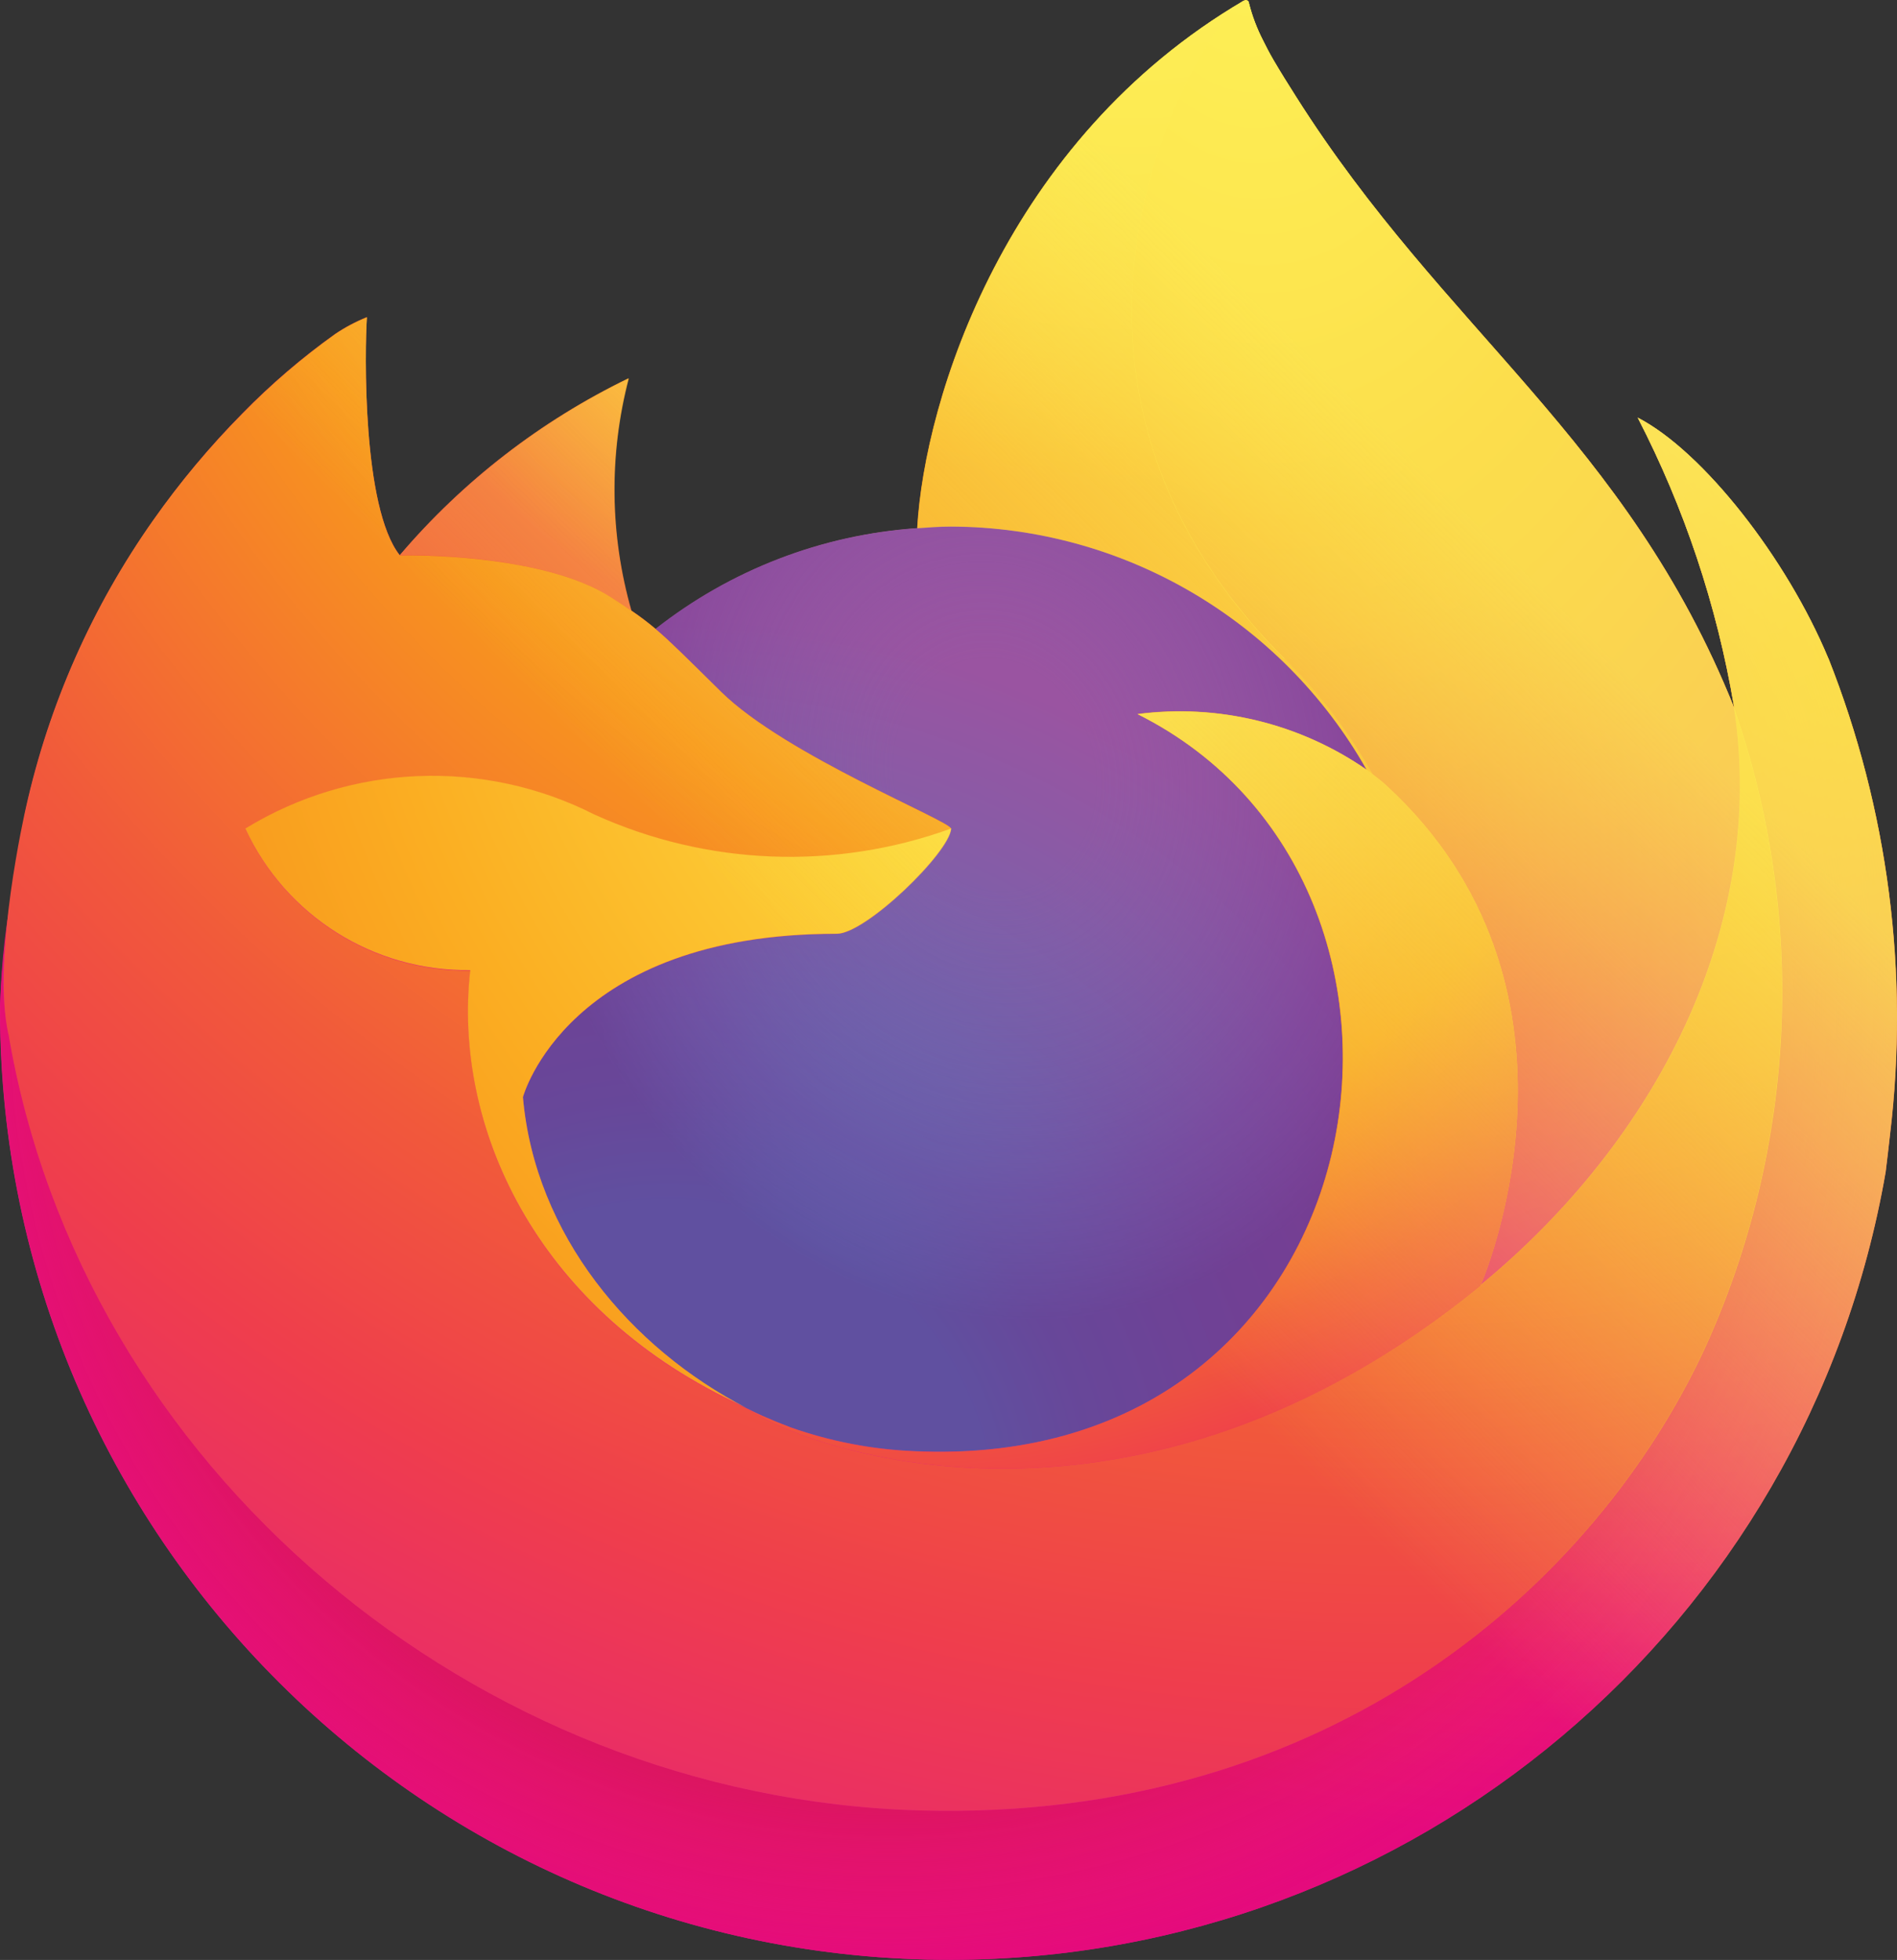
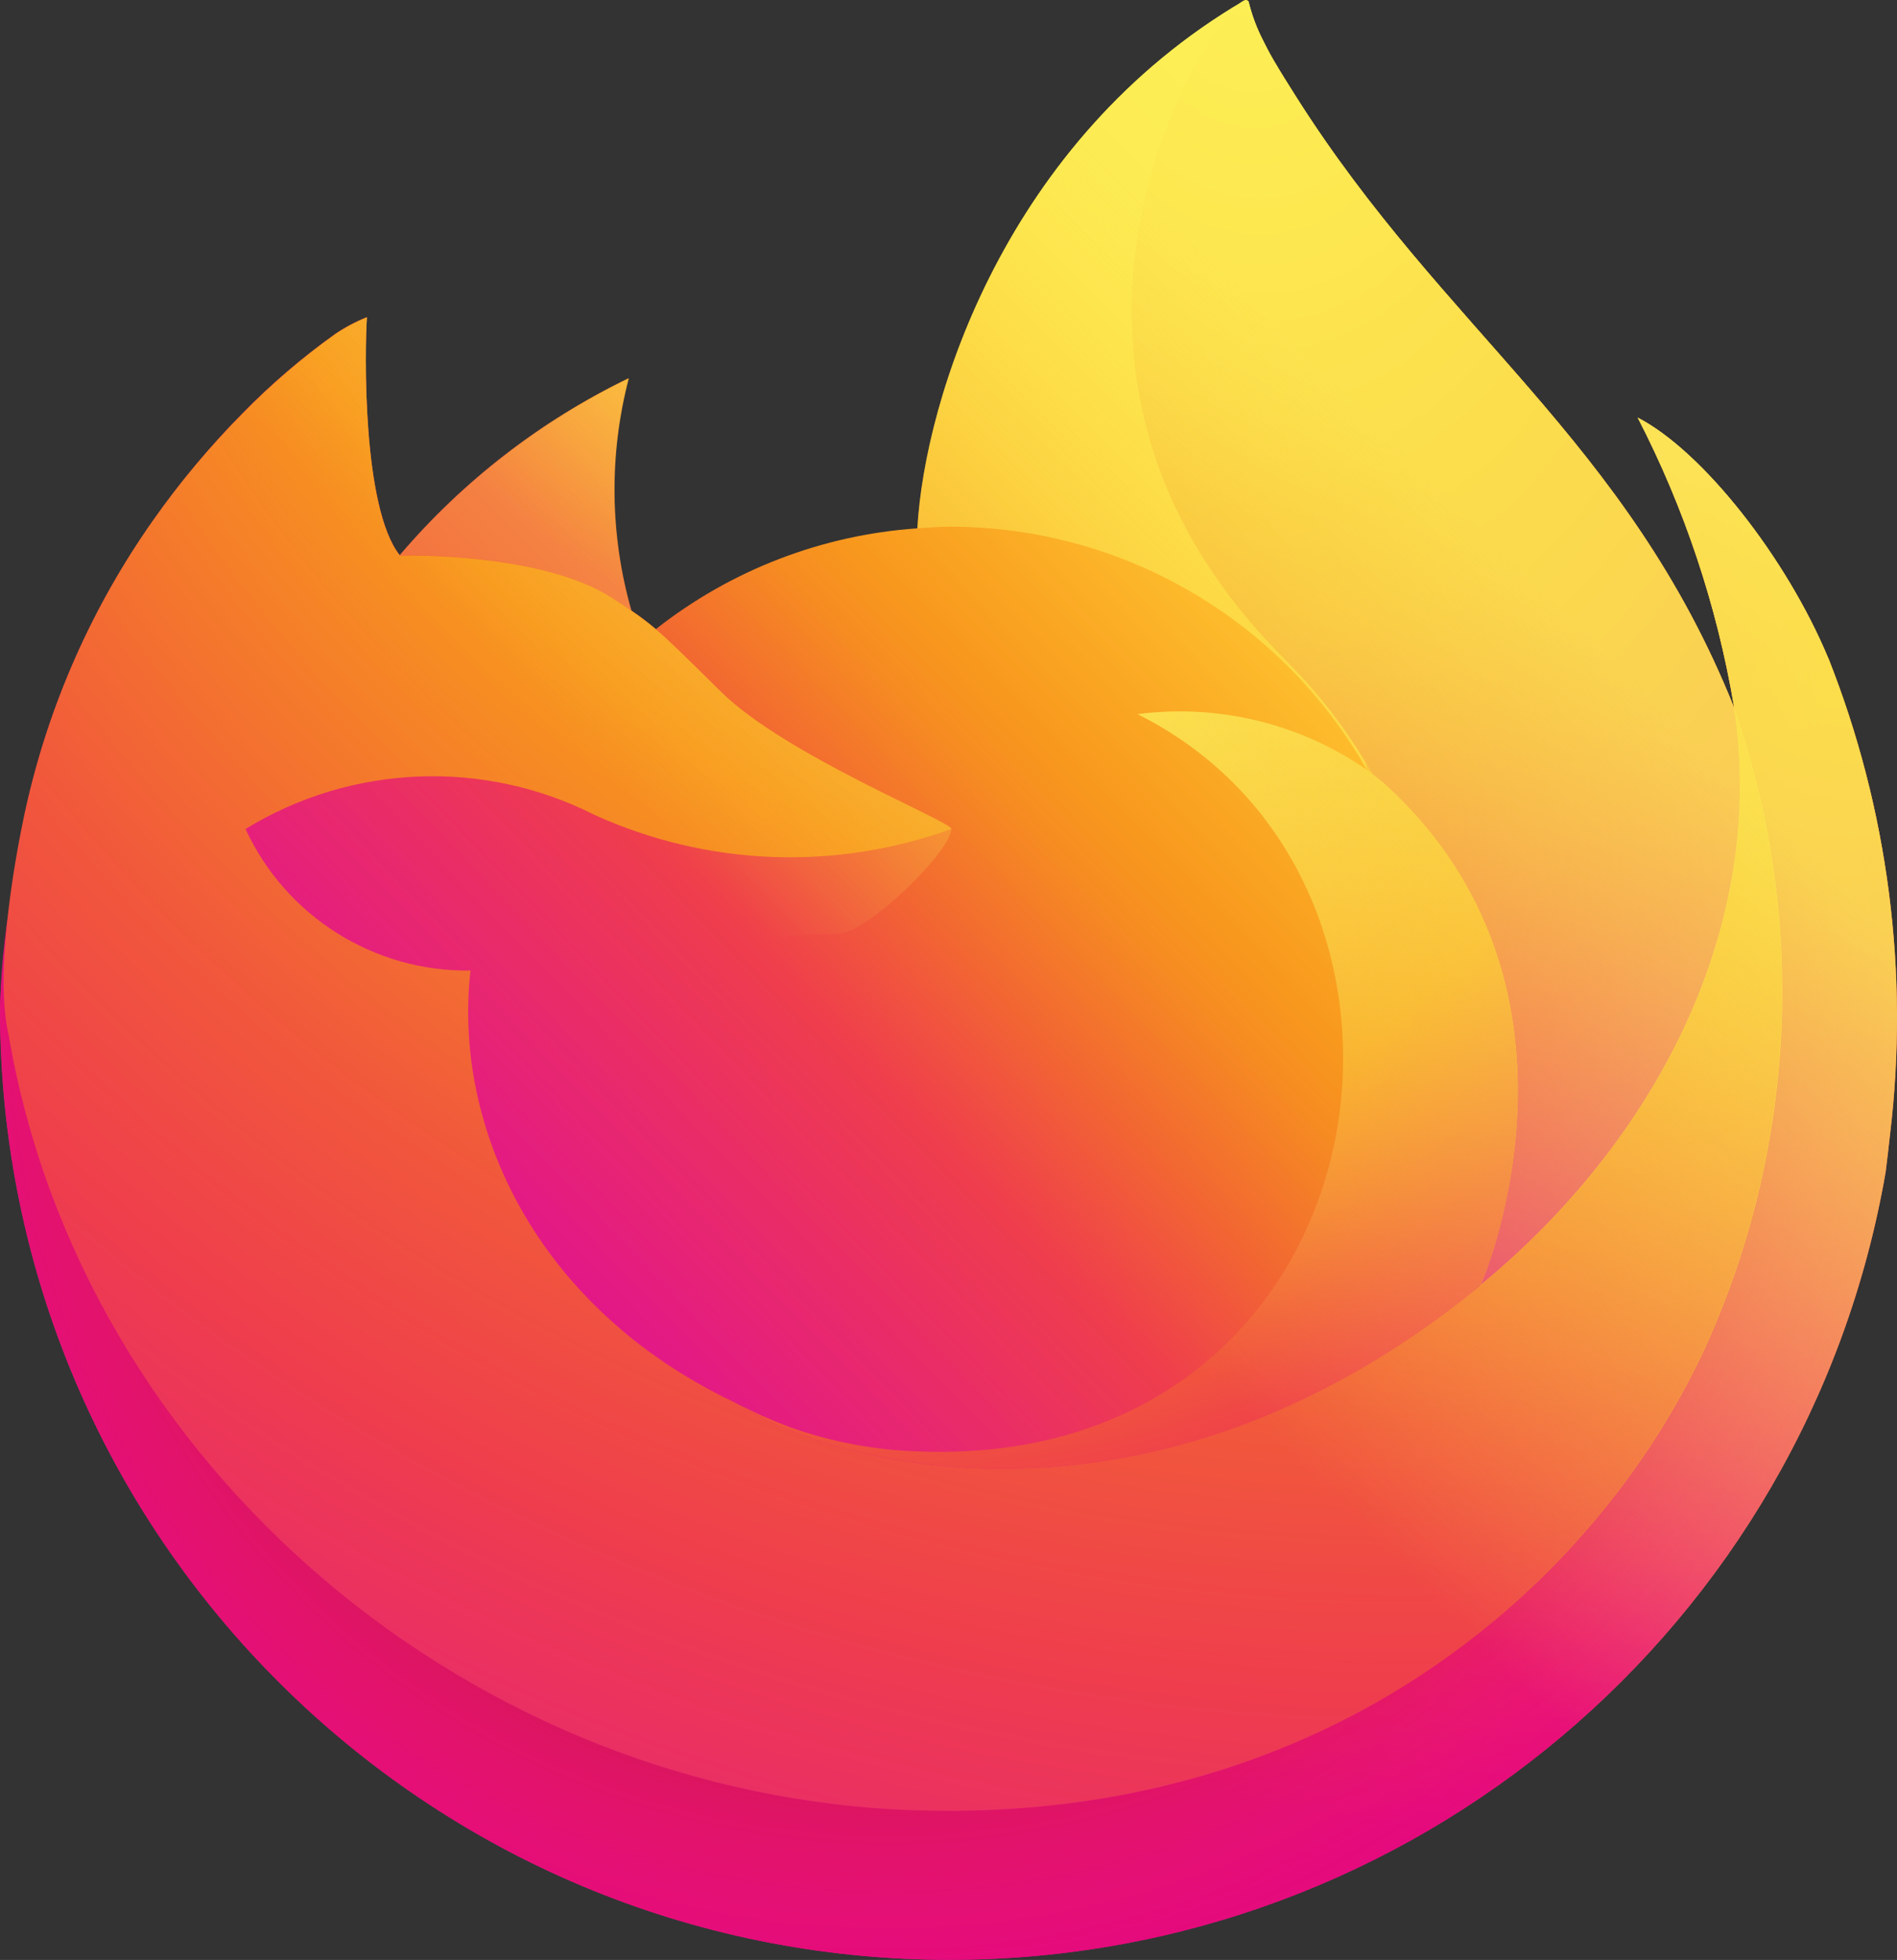
<svg xmlns="http://www.w3.org/2000/svg" id="Layer_1" data-name="Layer 1" width="77.462" height="80" version="1.1" viewBox="0 0 77.462 80">
  <rect x="0" y="0" width="77.462" height="80" fill="#333333" stroke="none" />
  <defs>
    <style>
      .cls-1 {
        fill: url(#linear-gradient);
      }

      .cls-1, .cls-2, .cls-3, .cls-4, .cls-5, .cls-6, .cls-7, .cls-8, .cls-9, .cls-10, .cls-11, .cls-12 {
        stroke-width: 0px;
      }

      .cls-2 {
        fill: url(#radial-gradient-8);
      }

      .cls-3 {
        fill: url(#linear-gradient-2);
      }

      .cls-4 {
        fill: url(#radial-gradient-2);
      }

      .cls-5 {
        fill: url(#radial-gradient-7);
      }

      .cls-6 {
        fill: url(#radial-gradient-5);
      }

      .cls-7 {
        fill: url(#radial-gradient);
      }

      .cls-8 {
        fill: url(#radial-gradient-10);
      }

      .cls-9 {
        fill: url(#radial-gradient-6);
      }

      .cls-10 {
        fill: url(#radial-gradient-9);
      }

      .cls-11 {
        fill: url(#radial-gradient-3);
      }

      .cls-12 {
        fill: url(#radial-gradient-4);
      }
    </style>
    <linearGradient id="linear-gradient" x1="89.522" y1="-520.776" x2="23.962" y2="-584.03" gradientTransform="translate(-15.255 -480.744) scale(.947 -.947)" gradientUnits="userSpaceOnUse">
      <stop offset=".048" stop-color="#fcef58" />
      <stop offset=".111" stop-color="#ffe847" />
      <stop offset=".225" stop-color="#ffc931" />
      <stop offset=".368" stop-color="#f8981d" />
      <stop offset=".401" stop-color="#f68b22" />
      <stop offset=".462" stop-color="#f26831" />
      <stop offset=".534" stop-color="#ef3e4c" />
      <stop offset=".705" stop-color="#e31887" />
    </linearGradient>
    <radialGradient id="radial-gradient" cx="-8183.767" cy="8322.484" fx="-8183.767" fy="8322.484" r="82.328" gradientTransform="translate(7816.369 7889.7) scale(.947 -.947)" gradientUnits="userSpaceOnUse">
      <stop offset=".129" stop-color="#fdbd50" />
      <stop offset=".186" stop-color="#fbac33" />
      <stop offset=".247" stop-color="#f99c20" />
      <stop offset=".283" stop-color="#f8981d" />
      <stop offset=".403" stop-color="#f15940" />
      <stop offset=".467" stop-color="#ef3e54" />
      <stop offset=".71" stop-color="#ed1f6d" />
      <stop offset=".782" stop-color="#e91178" />
      <stop offset=".86" stop-color="#e40780" />
    </radialGradient>
    <radialGradient id="radial-gradient-2" cx="-8215.466" cy="8287.617" fx="-8215.466" fy="8287.617" r="82.328" gradientTransform="translate(7816.369 7889.7) scale(.947 -.947)" gradientUnits="userSpaceOnUse">
      <stop offset=".3" stop-color="#971b1e" />
      <stop offset=".351" stop-color="#b21f28" stop-opacity=".74" />
      <stop offset=".435" stop-color="#dc2a3e" stop-opacity=".343" />
      <stop offset=".497" stop-color="#ef384e" stop-opacity=".094" />
      <stop offset=".53" stop-color="#ef3e54" stop-opacity="0" />
    </radialGradient>
    <radialGradient id="radial-gradient-3" cx="-8204.9" cy="8341.504" fx="-8204.9" fy="8341.504" r="59.637" gradientTransform="translate(7816.369 7889.7) scale(.947 -.947)" gradientUnits="userSpaceOnUse">
      <stop offset=".132" stop-color="#fcef58" />
      <stop offset=".252" stop-color="#fddb40" />
      <stop offset=".506" stop-color="#f99c1c" />
      <stop offset=".526" stop-color="#f8981d" />
    </radialGradient>
    <radialGradient id="radial-gradient-4" cx="-8224.976" cy="8265.426" fx="-8224.976" fy="8265.426" r="39.197" gradientTransform="translate(7816.369 7889.7) scale(.947 -.947)" gradientUnits="userSpaceOnUse">
      <stop offset=".353" stop-color="#4d8ac8" />
      <stop offset=".472" stop-color="#6073b7" />
      <stop offset=".669" stop-color="#7662ab" />
      <stop offset="1" stop-color="#9a54a1" />
    </radialGradient>
    <radialGradient id="radial-gradient-5" cx="-8437.986" cy="8368.096" fx="-8437.986" fy="8368.096" r="20.786" gradientTransform="translate(9986.867 7174.591) rotate(-13.591) scale(.947 -1.109) skewX(.012)" gradientUnits="userSpaceOnUse">
      <stop offset=".206" stop-color="#7662ab" stop-opacity="0" />
      <stop offset=".278" stop-color="#775da8" stop-opacity=".064" />
      <stop offset=".747" stop-color="#743694" stop-opacity=".45" />
      <stop offset=".975" stop-color="#6c2a85" stop-opacity=".6" />
    </radialGradient>
    <radialGradient id="radial-gradient-6" cx="-8216.524" cy="8325.655" fx="-8216.524" fy="8325.655" r="28.203" gradientTransform="translate(7816.369 7889.7) scale(.947 -.947)" gradientUnits="userSpaceOnUse">
      <stop offset="0" stop-color="#fee123" />
      <stop offset=".121" stop-color="#fedb28" />
      <stop offset=".295" stop-color="#ffc92c" />
      <stop offset=".502" stop-color="#faa933" />
      <stop offset=".732" stop-color="#f47d3a" />
      <stop offset=".792" stop-color="#f3723f" />
    </radialGradient>
    <radialGradient id="radial-gradient-7" cx="-8193.278" cy="8344.675" fx="-8193.278" fy="8344.675" r="120.333" gradientTransform="translate(7816.369 7889.7) scale(.947 -.947)" gradientUnits="userSpaceOnUse">
      <stop offset=".113" stop-color="#fcef58" />
      <stop offset=".456" stop-color="#f8981d" />
      <stop offset=".622" stop-color="#f1593b" />
      <stop offset=".716" stop-color="#ef3e4c" />
      <stop offset=".904" stop-color="#e31887" />
    </radialGradient>
    <radialGradient id="radial-gradient-8" cx="-7680.301" cy="9722.424" fx="-7680.301" fy="9722.424" r="88.136" gradientTransform="translate(-5200.197 7865.477) rotate(83.979) scale(.947 -.622) skewX(-.012)" gradientUnits="userSpaceOnUse">
      <stop offset="0" stop-color="#fcef58" />
      <stop offset=".06" stop-color="#ffe847" />
      <stop offset=".168" stop-color="#ffc931" />
      <stop offset=".304" stop-color="#f8981d" />
      <stop offset=".356" stop-color="#f68b22" />
      <stop offset=".455" stop-color="#f26831" />
      <stop offset=".57" stop-color="#ef3e4c" />
      <stop offset=".737" stop-color="#e31887" />
    </radialGradient>
    <radialGradient id="radial-gradient-9" cx="-8216.524" cy="8315.089" fx="-8216.524" fy="8315.089" r="75.114" gradientTransform="translate(7816.369 7889.7) scale(.947 -.947)" gradientUnits="userSpaceOnUse">
      <stop offset=".137" stop-color="#fcef58" />
      <stop offset=".48" stop-color="#f8981d" />
      <stop offset=".592" stop-color="#f1593b" />
      <stop offset=".655" stop-color="#ef3e4c" />
      <stop offset=".904" stop-color="#e31887" />
    </radialGradient>
    <radialGradient id="radial-gradient-10" cx="-8196.447" cy="8310.861" fx="-8196.447" fy="8310.861" r="82.216" gradientTransform="translate(7816.369 7889.7) scale(.947 -.947)" gradientUnits="userSpaceOnUse">
      <stop offset=".094" stop-color="#fcef58" />
      <stop offset=".231" stop-color="#fde143" />
      <stop offset=".509" stop-color="#fbae22" />
      <stop offset=".626" stop-color="#f8981d" />
    </radialGradient>
    <linearGradient id="linear-gradient-2" x1="88.705" y1="-520.435" x2="32.93" y2="-576.22" gradientTransform="translate(-15.255 -480.744) scale(.947 -.947)" gradientUnits="userSpaceOnUse">
      <stop offset=".167" stop-color="#fcef58" stop-opacity=".8" />
      <stop offset=".266" stop-color="#fcef58" stop-opacity=".634" />
      <stop offset=".489" stop-color="#fcef58" stop-opacity=".217" />
      <stop offset=".6" stop-color="#fcef58" stop-opacity="0" />
    </linearGradient>
  </defs>
  <path class="cls-1" d="M74.653,26.862c-1.686-4.054-5.103-8.432-7.779-9.815,1.909,3.696,3.233,7.665,3.928,11.767l.007.065c-4.384-10.927-11.816-15.338-17.89-24.934-.307-.485-.615-.972-.914-1.484-.171-.294-.307-.557-.427-.801-.251-.488-.446-1.002-.579-1.535,0-.051-.038-.094-.089-.101-.024-.007-.05-.007-.073,0-.005,0-.014.009-.019.01s-.019.01-.027.015l.015-.026c-9.74,5.702-13.048,16.259-13.347,21.543-3.89.266-7.612,1.701-10.676,4.112-.319-.27-.654-.524-1.001-.758-.883-3.093-.921-6.365-.109-9.478-3.578,1.733-6.756,4.189-9.333,7.214h-.019c-1.537-1.949-1.429-8.372-1.341-9.714-.454.183-.888.413-1.295.687-1.356.968-2.625,2.055-3.79,3.247-1.327,1.346-2.54,2.801-3.626,4.35v.007-.007c-2.493,3.534-4.261,7.526-5.202,11.746l-.051.256c-.073.342-.336,2.049-.381,2.422,0,.029-.007.056-.009.085-.34,1.764-.55,3.551-.628,5.346v.2c.038,21.418,17.432,38.751,38.85,38.713,18.836-.032,34.925-13.596,38.143-32.155.065-.5.118-.996.176-1.501.799-6.602-.067-13.299-2.516-19.481v.007ZM29.959,57.219c.181.087.352.181.538.265l.027.017c-.19-.091-.377-.184-.565-.282ZM70.808,28.89v-.038l.007.041-.007-.003Z" />
  <path class="cls-7" d="M74.653,26.862c-1.686-4.054-5.103-8.432-7.779-9.815,1.909,3.696,3.233,7.665,3.928,11.767v.038l.007.041c2.989,8.555,2.557,17.932-1.207,26.174-4.444,9.537-15.198,19.31-32.037,18.831C19.374,73.382,3.346,59.88.354,42.201c-.545-2.789,0-4.203.275-6.469-.374,1.761-.582,3.552-.623,5.351v.2c.038,21.418,17.432,38.751,38.85,38.713,18.836-.032,34.925-13.596,38.143-32.155.065-.5.118-.996.176-1.501.799-6.602-.067-13.299-2.516-19.481l-.005.005Z" />
  <path class="cls-4" d="M74.653,26.862c-1.686-4.054-5.103-8.432-7.779-9.815,1.909,3.696,3.233,7.665,3.928,11.767v.038l.007.041c2.989,8.555,2.557,17.932-1.207,26.174-4.444,9.537-15.198,19.31-32.037,18.831C19.374,73.382,3.346,59.88.354,42.201c-.545-2.789,0-4.203.275-6.469-.374,1.761-.582,3.552-.623,5.351v.2c.038,21.418,17.432,38.751,38.85,38.713,18.836-.032,34.925-13.596,38.143-32.155.065-.5.118-.996.176-1.501.799-6.602-.067-13.299-2.516-19.481l-.005.005Z" />
-   <path class="cls-11" d="M55.802,31.416c.084.06.162.118.241.178-.973-1.727-2.186-3.308-3.602-4.698C40.383,14.838,49.281.76,50.782.039l.015-.022c-9.74,5.702-13.048,16.259-13.347,21.543.453-.031.9-.068,1.363-.068,7.035.014,13.521,3.802,16.99,9.923v.002h-.002Z" />
-   <path class="cls-12" d="M38.833,33.827c-.063.965-3.472,4.292-4.664,4.292-11.026,0-12.817,6.671-12.817,6.671.488,5.617,4.403,10.245,9.133,12.687.217.113.436.213.654.313.379.167.758.323,1.139.466,1.624.574,3.325.903,5.045.973,19.331.907,23.073-23.112,9.123-30.087,3.291-.429,6.623.381,9.35,2.27-3.469-6.121-9.955-9.909-16.99-9.922-.461,0-.91.038-1.363.068-3.89.266-7.612,1.701-10.676,4.112.591.5,1.259,1.168,2.664,2.555,2.632,2.592,9.379,5.277,9.395,5.593l.005.009Z" />
-   <path class="cls-6" d="M38.833,33.827c-.063.965-3.472,4.292-4.664,4.292-11.026,0-12.817,6.671-12.817,6.671.488,5.617,4.403,10.245,9.133,12.687.217.113.436.213.654.313.379.167.758.323,1.139.466,1.624.574,3.325.903,5.045.973,19.331.907,23.073-23.112,9.123-30.087,3.291-.429,6.623.381,9.35,2.27-3.469-6.121-9.955-9.909-16.99-9.922-.461,0-.91.038-1.363.068-3.89.266-7.612,1.701-10.676,4.112.591.5,1.259,1.168,2.664,2.555,2.632,2.592,9.379,5.277,9.395,5.593l.005.009Z" />
+   <path class="cls-11" d="M55.802,31.416c.084.06.162.118.241.178-.973-1.727-2.186-3.308-3.602-4.698C40.383,14.838,49.281.76,50.782.039l.015-.022v.002h-.002Z" />
  <path class="cls-9" d="M24.965,24.391c.314.2.574.374.801.531-.883-3.093-.921-6.365-.109-9.478-3.578,1.733-6.756,4.189-9.333,7.214.188-.005,5.813-.106,8.642,1.733Z" />
  <path class="cls-5" d="M.345,42.201c2.992,17.679,19.02,31.187,37.21,31.697,16.839.476,27.595-9.299,32.037-18.831,3.764-8.242,4.196-17.621,1.207-26.174v-.038c0-.029-.007-.046,0-.038l.007.065c1.377,8.981-3.192,17.679-10.336,23.573l-.022.05c-13.917,11.337-27.235,6.838-29.926,5.002-.188-.091-.376-.184-.564-.282-8.114-3.878-11.466-11.267-10.746-17.609-3.935.058-7.535-2.207-9.186-5.778,4.331-2.652,9.728-2.869,14.259-.572,4.592,2.084,9.817,2.29,14.558.572-.015-.316-6.763-3.002-9.395-5.593-1.406-1.385-2.073-2.053-2.664-2.555-.319-.27-.654-.524-1.001-.758-.231-.157-.488-.328-.801-.531-2.828-1.839-8.454-1.739-8.64-1.733h-.019c-1.537-1.949-1.429-8.372-1.341-9.714-.454.183-.888.413-1.295.687-1.356.968-2.625,2.055-3.79,3.247-1.332,1.342-2.55,2.794-3.639,4.34v.007-.007c-2.493,3.534-4.261,7.526-5.202,11.746-.019.079-1.397,6.102-.717,9.226l.005.002Z" />
  <path class="cls-2" d="M52.441,26.893c1.416,1.39,2.628,2.973,3.602,4.703.213.161.412.321.581.476,8.792,8.104,4.186,19.562,3.843,20.371,7.142-5.883,11.707-14.588,10.336-23.573-4.386-10.935-11.827-15.348-17.89-24.945-.307-.485-.615-.972-.914-1.484-.171-.294-.307-.557-.427-.801-.251-.488-.446-1.002-.579-1.535,0-.051-.038-.094-.089-.101-.024-.007-.05-.007-.073,0-.005,0-.014.009-.019.01s-.019.01-.027.015c-1.499.712-10.396,14.798,1.662,26.845l-.005.017Z" />
  <path class="cls-10" d="M56.623,32.075c-.169-.155-.369-.316-.581-.476-.079-.06-.157-.118-.241-.178-2.727-1.889-6.059-2.698-9.35-2.27,13.948,6.973,10.206,30.987-9.123,30.087-1.721-.07-3.422-.4-5.045-.973-.379-.142-.758-.297-1.139-.466-.219-.101-.439-.2-.654-.313l.027.017c2.695,1.839,16.009,6.336,29.926-5.002l.022-.05c.347-.811,4.954-12.267-3.843-20.371v-.005Z" />
-   <path class="cls-8" d="M21.353,44.783s1.79-6.671,12.817-6.671c1.192,0,4.603-3.327,4.664-4.292-4.741,1.718-9.967,1.511-14.558-.572-4.529-2.297-9.928-2.08-14.259.572,1.651,3.571,5.252,5.836,9.186,5.778-.719,6.341,2.633,13.728,10.746,17.609.181.087.352.181.538.265-4.736-2.446-8.645-7.072-9.133-12.687v-.002s-.002,0-.002,0Z" />
  <path class="cls-3" d="M74.653,26.862c-1.686-4.054-5.103-8.432-7.779-9.815,1.909,3.696,3.233,7.665,3.928,11.767l.007.065c-4.384-10.927-11.816-15.338-17.89-24.934-.307-.485-.615-.972-.914-1.484-.171-.294-.307-.557-.427-.801-.251-.488-.446-1.002-.579-1.535,0-.051-.038-.094-.089-.101-.024-.007-.05-.007-.073,0-.005,0-.014.009-.019.01s-.019.01-.027.015l.015-.026c-9.74,5.702-13.048,16.259-13.347,21.543.453-.031.9-.068,1.363-.068,7.035.014,13.521,3.802,16.99,9.923-2.727-1.889-6.059-2.698-9.35-2.27,13.948,6.973,10.206,30.987-9.123,30.087-1.721-.07-3.422-.4-5.045-.973-.379-.142-.758-.297-1.139-.466-.219-.101-.439-.2-.654-.313l.027.017c-.188-.091-.376-.184-.564-.282.181.087.352.181.538.265-4.736-2.447-8.645-7.074-9.133-12.687,0,0,1.79-6.671,12.817-6.671,1.192,0,4.603-3.327,4.664-4.292-.015-.316-6.763-3.002-9.395-5.593-1.406-1.385-2.073-2.053-2.664-2.555-.319-.27-.654-.524-1.001-.758-.883-3.093-.921-6.365-.109-9.478-3.578,1.733-6.756,4.189-9.333,7.214h-.019c-1.537-1.949-1.429-8.372-1.341-9.714-.454.183-.888.413-1.295.687-1.356.968-2.625,2.055-3.79,3.247-1.327,1.346-2.54,2.801-3.626,4.35v.007-.007c-2.493,3.534-4.261,7.526-5.202,11.746l-.051.256c-.073.342-.4,2.073-.447,2.446-.299,1.788-.49,3.593-.572,5.405v.2c.038,21.418,17.432,38.751,38.85,38.713,18.836-.032,34.925-13.596,38.143-32.155.065-.5.118-.996.176-1.501.799-6.602-.067-13.299-2.516-19.481h-.005ZM70.805,28.854l.007.041-.007-.041Z" />
</svg>